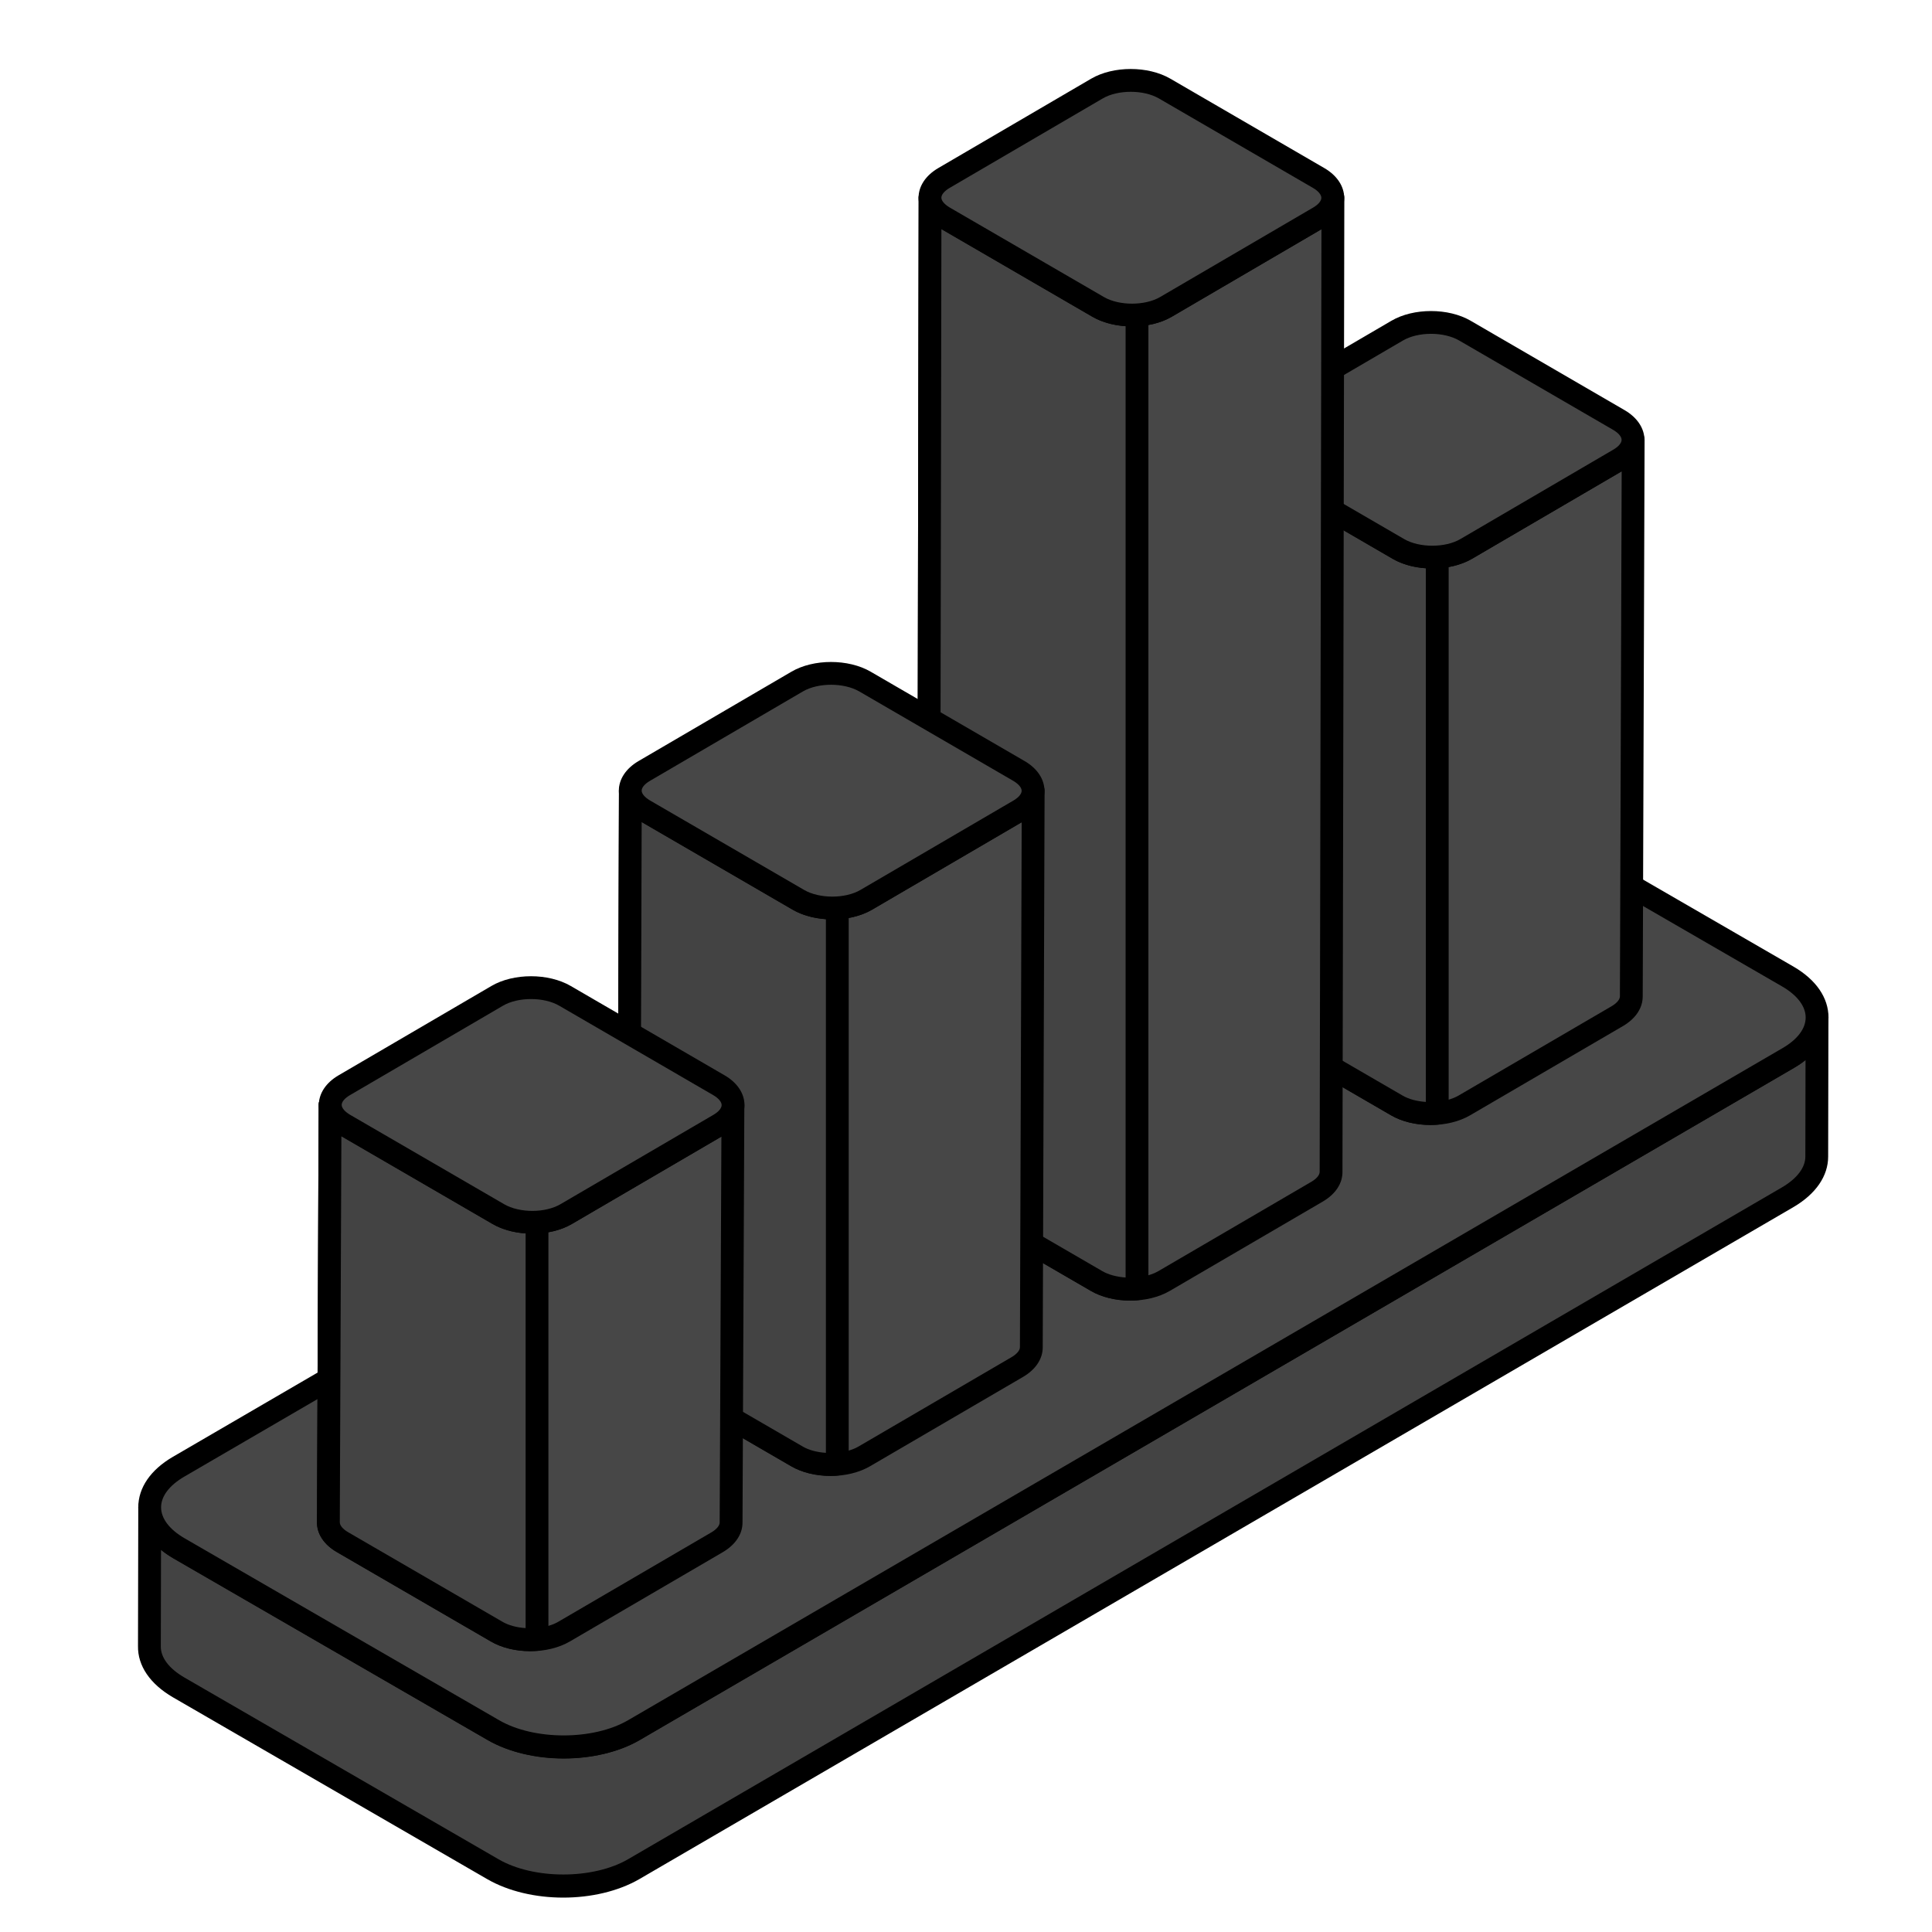
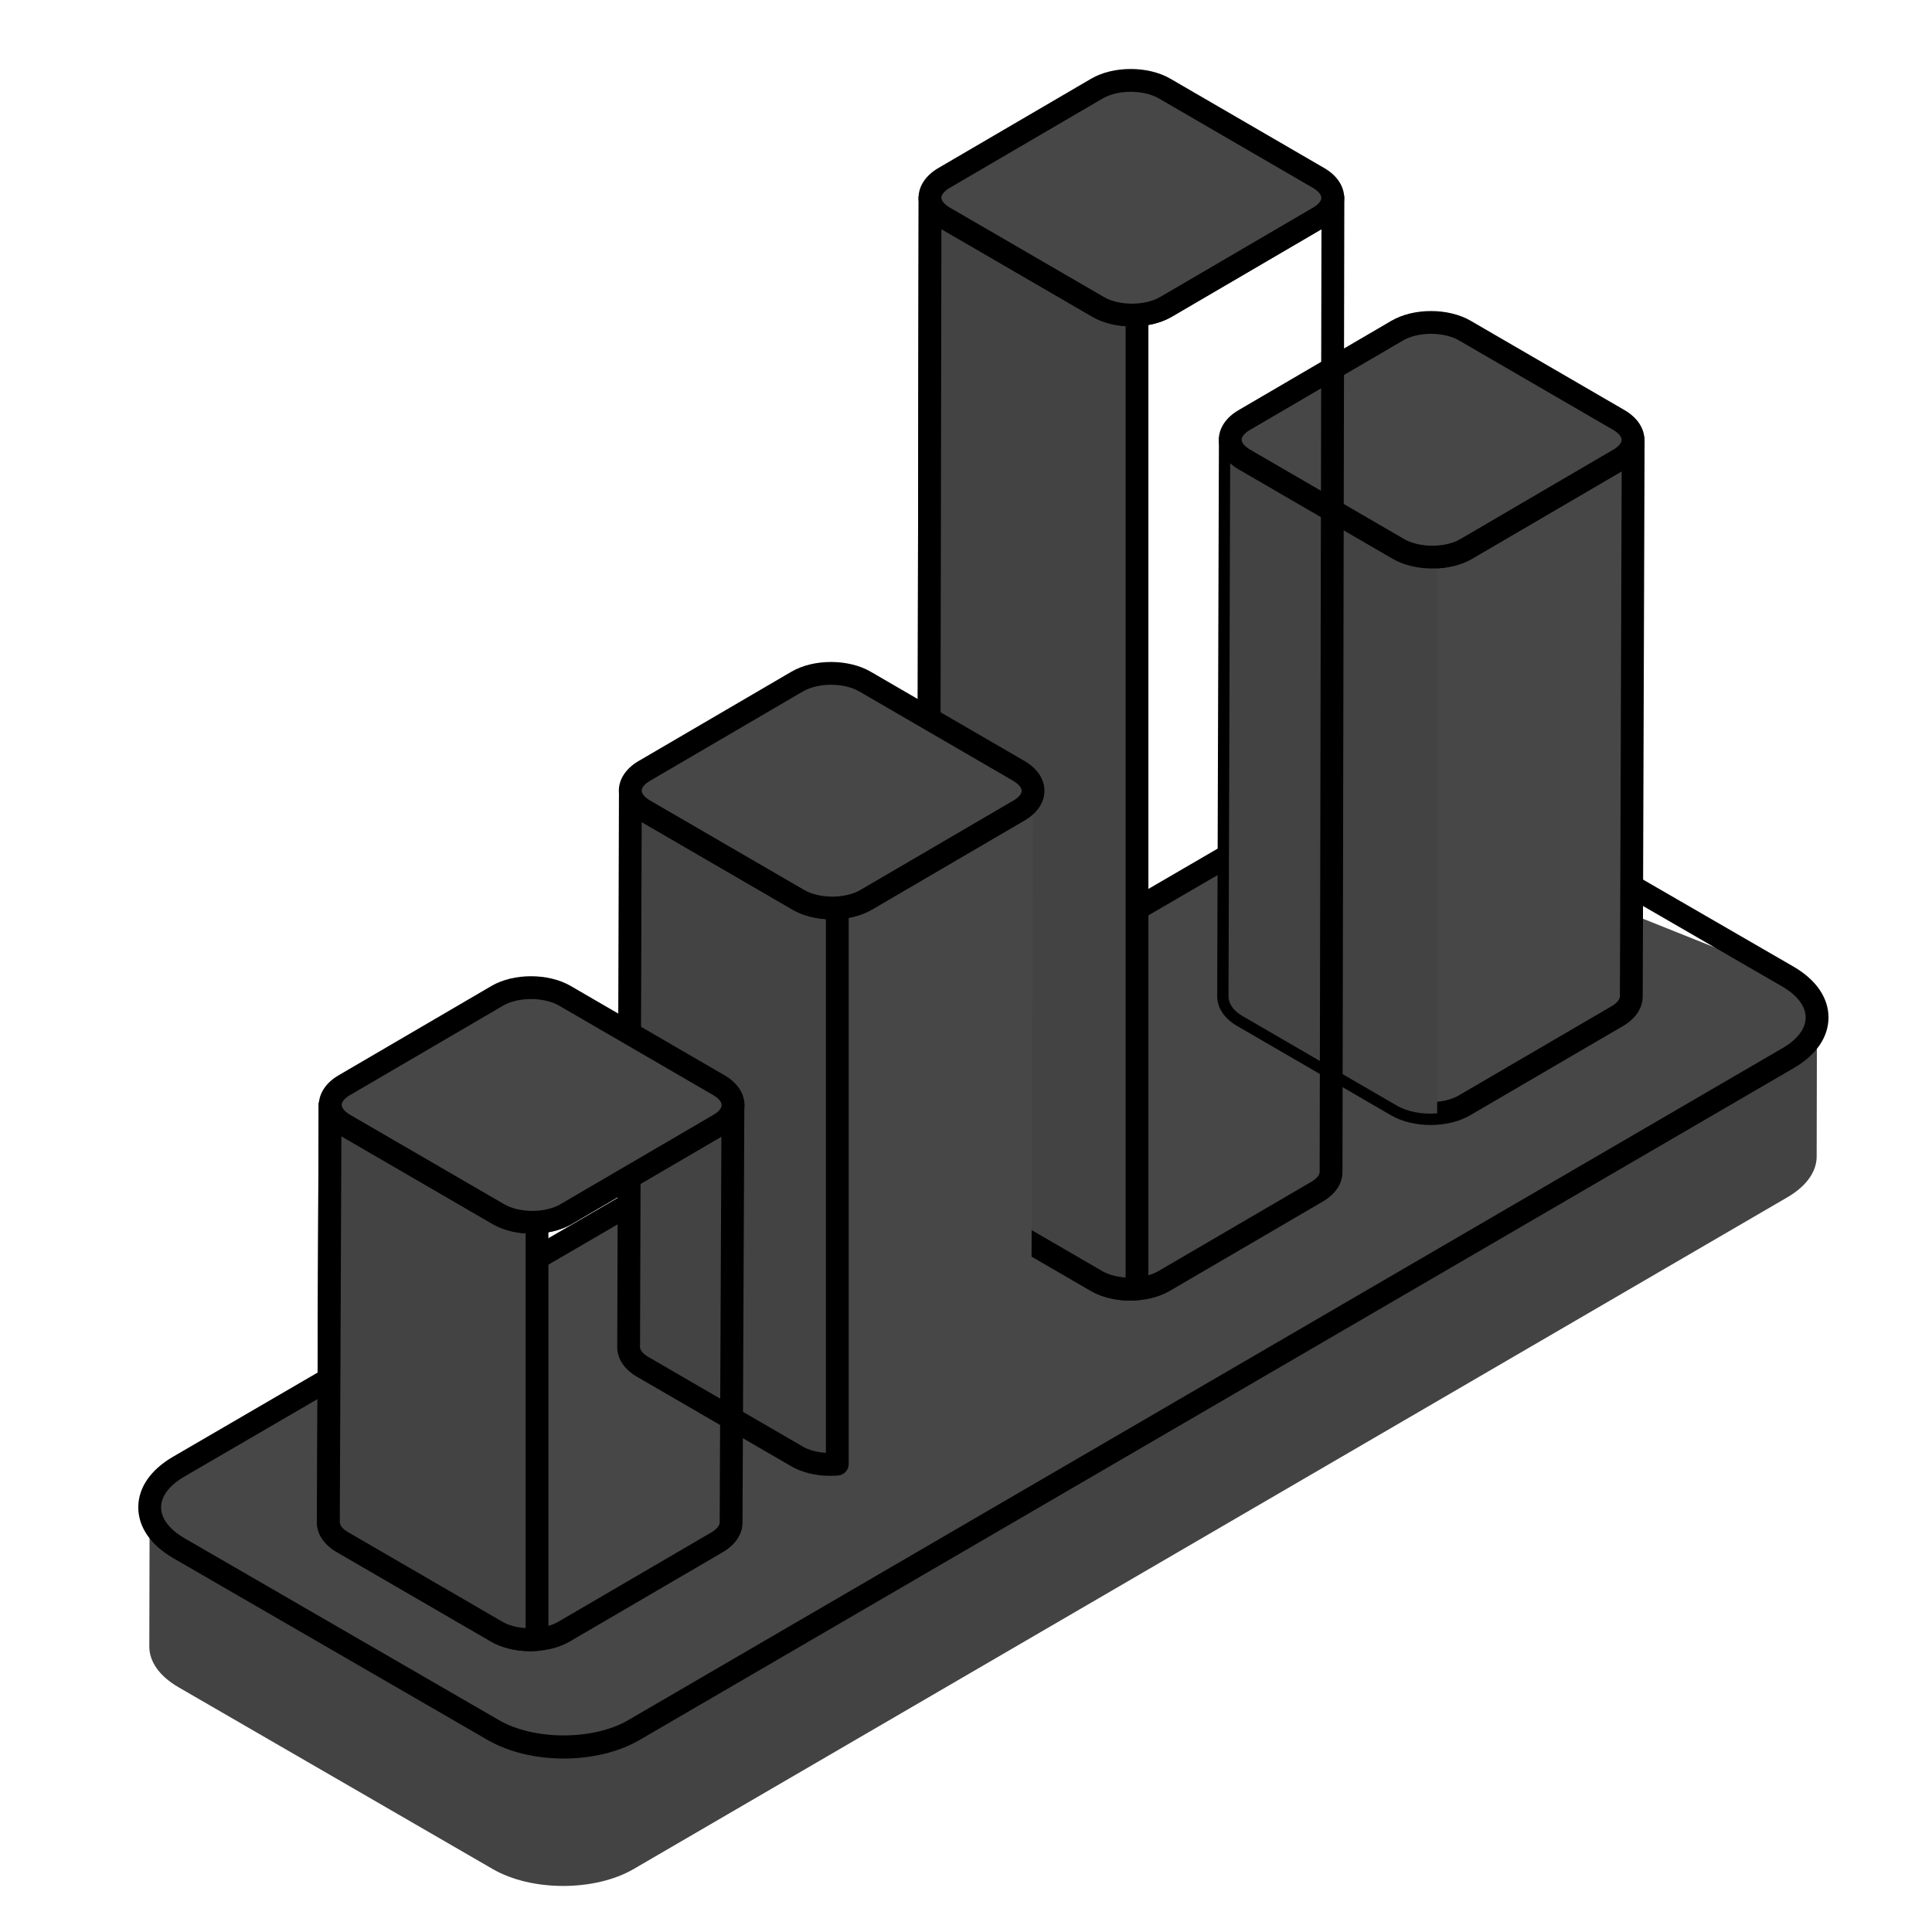
<svg xmlns="http://www.w3.org/2000/svg" width="56" height="56" viewBox="0 0 56 56" fill="none">
  <path d="M52.665 29.492L52.657 33.52C52.657 33.948 52.377 34.368 51.818 34.698L18.363 54.177C17.237 54.828 15.411 54.828 14.285 54.177L5.175 48.906C4.608 48.576 4.32 48.148 4.328 47.712L4.337 43.684C4.337 44.112 4.616 44.549 5.183 44.878L14.302 50.15C15.42 50.792 17.253 50.8 18.371 50.15L51.835 30.662C52.386 30.341 52.665 29.921 52.665 29.492Z" fill="#434343" />
-   <path d="M16.326 55.003C15.533 55.003 14.74 54.824 14.123 54.468L5.012 49.197C4.348 48.81 3.989 48.282 4 47.709L4.008 43.686C4.009 43.504 4.156 43.355 4.339 43.355C4.521 43.356 4.67 43.504 4.67 43.687C4.67 44.012 4.918 44.344 5.352 44.595L14.469 49.866C15.488 50.451 17.2 50.453 18.208 49.867L51.671 30.379C52.099 30.129 52.335 29.817 52.337 29.499V29.495C52.337 29.312 52.485 29.164 52.667 29.164C52.85 29.165 52.998 29.313 52.998 29.496V29.497V29.5L52.99 33.524C52.99 34.087 52.634 34.606 51.988 34.986L18.532 54.467C17.913 54.824 17.12 55.003 16.326 55.003ZM4.667 44.924L4.661 47.716C4.655 48.043 4.898 48.364 5.344 48.623L14.453 53.893C15.469 54.48 17.184 54.48 18.201 53.893L51.654 34.415C52.089 34.159 52.329 33.842 52.329 33.524L52.334 30.726C52.234 30.806 52.124 30.881 52.004 30.951L18.54 50.44C17.334 51.142 15.36 51.142 14.14 50.44L5.021 45.169C4.892 45.093 4.773 45.012 4.667 44.924Z" fill="black" />
-   <path d="M51.818 28.307C52.942 28.957 52.953 30.017 51.831 30.669L18.37 50.15C17.249 50.802 15.423 50.799 14.299 50.15L5.186 44.879C4.058 44.226 4.052 43.169 5.173 42.517L38.635 23.037C39.756 22.384 41.577 22.384 42.705 23.037L51.818 28.307Z" fill="#474747" />
+   <path d="M51.818 28.307C52.942 28.957 52.953 30.017 51.831 30.669L18.37 50.15C17.249 50.802 15.423 50.799 14.299 50.15L5.186 44.879C4.058 44.226 4.052 43.169 5.173 42.517L38.635 23.037L51.818 28.307Z" fill="#474747" />
  <path d="M16.339 50.972C15.547 50.972 14.755 50.792 14.136 50.435L5.023 45.164C4.369 44.785 4.009 44.263 4.008 43.693C4.007 43.125 4.363 42.605 5.009 42.228L38.471 22.748C39.702 22.032 41.635 22.032 42.873 22.747L51.986 28.018C52.639 28.397 52.999 28.919 53 29.491C53 30.058 52.646 30.578 52 30.954L18.539 50.434C17.923 50.792 17.131 50.972 16.339 50.972ZM40.669 22.873C39.992 22.873 39.317 23.022 38.803 23.321L5.342 42.801C4.908 43.054 4.669 43.37 4.669 43.691C4.67 44.016 4.913 44.335 5.354 44.59L14.467 49.861C15.482 50.449 17.195 50.449 18.206 49.861L51.667 30.381C52.101 30.129 52.339 29.814 52.338 29.492C52.338 29.167 52.095 28.847 51.655 28.592L42.542 23.322C42.025 23.022 41.347 22.873 40.669 22.873Z" fill="black" />
  <path d="M47.336 12.747L47.282 28.876C47.282 29.084 47.147 29.287 46.882 29.446L42.444 32.037C41.904 32.353 41.023 32.353 40.483 32.037L36.019 29.446C35.744 29.287 35.605 29.075 35.609 28.867L35.659 12.742C35.659 12.95 35.794 13.158 36.068 13.316L40.533 15.908C41.077 16.224 41.954 16.224 42.498 15.908L46.931 13.316C47.201 13.158 47.336 12.955 47.336 12.747Z" fill="#474747" />
  <path d="M41.466 32.609C41.053 32.609 40.641 32.515 40.319 32.327L35.855 29.736C35.484 29.522 35.274 29.203 35.281 28.863L35.331 12.745C35.331 12.562 35.479 12.414 35.661 12.414C35.844 12.415 35.992 12.563 35.992 12.746C35.992 12.838 36.083 12.945 36.236 13.034L40.702 15.625C41.144 15.883 41.892 15.883 42.335 15.625L46.767 13.034C46.917 12.946 47.008 12.839 47.008 12.751C47.008 12.568 47.156 12.419 47.339 12.419C47.521 12.42 47.669 12.568 47.669 12.751V12.752V12.755L47.615 28.88C47.615 29.214 47.416 29.518 47.054 29.734L42.613 32.327C42.291 32.515 41.879 32.609 41.466 32.609ZM35.989 13.656L35.943 28.872C35.941 28.964 36.037 29.076 36.186 29.163L40.652 31.754C41.085 32.008 41.846 32.008 42.279 31.754L46.718 29.163C46.865 29.076 46.954 28.969 46.954 28.88L47.005 13.663L42.667 16.198C42.023 16.571 41.014 16.574 40.37 16.198L35.989 13.656Z" fill="black" />
  <path d="M41.657 16.145C41.256 16.169 40.841 16.095 40.533 15.915L36.068 13.324C35.794 13.166 35.659 12.958 35.659 12.75L35.609 28.875C35.605 29.083 35.744 29.295 36.019 29.453L40.483 32.044C40.803 32.232 41.24 32.305 41.657 32.271V16.145Z" fill="#434343" />
-   <path d="M41.462 32.607C41.036 32.607 40.629 32.508 40.319 32.327L35.855 29.736C35.484 29.522 35.274 29.203 35.281 28.863L35.331 12.745C35.331 12.562 35.479 12.414 35.661 12.414C35.844 12.415 35.992 12.563 35.992 12.746C35.992 12.838 36.083 12.945 36.236 13.034L40.702 15.625C40.939 15.764 41.279 15.829 41.64 15.81C41.733 15.811 41.821 15.838 41.887 15.9C41.953 15.963 41.99 16.05 41.99 16.141V32.267C41.99 32.439 41.858 32.583 41.686 32.597C41.611 32.603 41.536 32.607 41.462 32.607ZM35.989 13.656L35.943 28.872C35.941 28.964 36.037 29.076 36.186 29.163L40.652 31.754C40.83 31.859 41.071 31.923 41.329 31.94V16.471C40.969 16.448 40.637 16.354 40.369 16.198L35.989 13.656Z" fill="black" />
  <path d="M46.923 12.173C47.465 12.488 47.468 13.001 46.929 13.316L42.494 15.908C41.952 16.225 41.074 16.223 40.531 15.908L36.067 13.316C35.522 13 35.519 12.489 36.061 12.173L40.496 9.581C41.035 9.266 41.913 9.264 42.459 9.581L46.923 12.173Z" fill="#474747" />
  <path d="M41.516 16.478C41.104 16.478 40.69 16.385 40.368 16.198L35.904 13.606C35.538 13.394 35.328 13.08 35.328 12.745C35.328 12.413 35.535 12.101 35.897 11.89L40.332 9.297C40.974 8.922 41.983 8.922 42.627 9.297L47.091 11.889C47.455 12.101 47.664 12.414 47.665 12.749C47.665 13.082 47.458 13.395 47.098 13.605L42.663 16.198C42.342 16.384 41.93 16.478 41.516 16.478ZM41.479 9.676C41.182 9.676 40.885 9.741 40.665 9.87L36.23 12.462C36.079 12.55 35.989 12.655 35.989 12.745C35.99 12.836 36.081 12.943 36.236 13.033L40.7 15.625C41.143 15.882 41.89 15.882 42.33 15.625L46.765 13.032C46.914 12.945 47.003 12.84 47.003 12.749C47.003 12.658 46.912 12.55 46.76 12.461L42.295 9.87C42.074 9.741 41.776 9.676 41.479 9.676Z" fill="black" />
-   <path d="M38.633 5.739L38.579 33.973C38.579 34.181 38.444 34.384 38.179 34.543L33.741 37.134C33.201 37.45 32.32 37.45 31.78 37.134L27.316 34.543C27.041 34.384 26.902 34.172 26.906 33.964L26.956 5.734C26.956 5.942 27.091 6.15 27.365 6.309L31.83 8.9C32.374 9.216 33.251 9.216 33.795 8.9L38.228 6.309C38.498 6.15 38.633 5.947 38.633 5.739Z" fill="#474747" />
  <path d="M32.763 37.699C32.35 37.699 31.937 37.604 31.616 37.415L27.152 34.825C26.781 34.611 26.571 34.293 26.578 33.953L26.628 5.729C26.628 5.546 26.776 5.398 26.958 5.398C27.141 5.399 27.289 5.547 27.289 5.73C27.289 5.822 27.38 5.929 27.532 6.017L31.998 8.61C32.441 8.867 33.19 8.867 33.632 8.61L38.064 6.018C38.214 5.931 38.304 5.825 38.305 5.736V5.734C38.305 5.551 38.453 5.403 38.635 5.403C38.818 5.404 38.966 5.552 38.966 5.735V5.736L38.912 33.97C38.912 34.305 38.712 34.608 38.35 34.823L33.91 37.416C33.589 37.604 33.176 37.699 32.763 37.699ZM27.287 6.641L27.239 33.961C27.237 34.054 27.333 34.165 27.483 34.251L31.949 36.843C32.382 37.098 33.143 37.097 33.576 36.844L38.015 34.252C38.161 34.165 38.251 34.059 38.251 33.969L38.303 6.645L33.964 9.182C33.32 9.556 32.311 9.557 31.667 9.182L27.287 6.641Z" fill="black" />
  <path d="M32.954 9.129C32.553 9.153 32.138 9.079 31.83 8.9L27.365 6.309C27.091 6.15 26.956 5.942 26.956 5.734L26.906 33.964C26.902 34.172 27.041 34.384 27.316 34.543L31.78 37.134C32.099 37.321 32.537 37.395 32.954 37.36V9.129Z" fill="#434343" />
  <path d="M32.758 37.696C32.333 37.696 31.925 37.597 31.615 37.415L27.152 34.825C26.781 34.611 26.571 34.293 26.578 33.953L26.628 5.729C26.628 5.546 26.776 5.398 26.958 5.398C27.141 5.399 27.289 5.547 27.289 5.73C27.289 5.822 27.38 5.929 27.532 6.017L31.998 8.61C32.238 8.748 32.578 8.815 32.937 8.794C33.029 8.799 33.117 8.822 33.183 8.884C33.25 8.946 33.287 9.033 33.287 9.125V37.356C33.287 37.529 33.155 37.673 32.983 37.687C32.908 37.693 32.833 37.696 32.758 37.696ZM27.287 6.641L27.239 33.961C27.237 34.054 27.333 34.165 27.483 34.251L31.949 36.843C32.127 36.947 32.368 37.012 32.626 37.029V9.454C32.268 9.43 31.931 9.336 31.667 9.183L27.287 6.641Z" fill="black" />
  <path d="M38.22 5.157C38.762 5.472 38.765 5.986 38.226 6.301L33.791 8.893C33.249 9.209 32.371 9.208 31.828 8.893L27.364 6.301C26.819 5.984 26.816 5.474 27.358 5.157L31.793 2.565C32.332 2.25 33.21 2.248 33.756 2.565L38.22 5.157Z" fill="#474747" />
  <path d="M32.813 9.462C32.401 9.462 31.987 9.369 31.665 9.182L27.201 6.589C26.836 6.378 26.626 6.064 26.625 5.73C26.625 5.397 26.832 5.085 27.194 4.873L31.628 2.281C32.27 1.906 33.278 1.906 33.924 2.281L38.388 4.873C38.752 5.085 38.961 5.398 38.962 5.734C38.962 6.067 38.755 6.379 38.395 6.589L33.96 9.182C33.639 9.369 33.227 9.462 32.813 9.462ZM32.775 2.661C32.478 2.661 32.182 2.725 31.962 2.854L27.527 5.446C27.376 5.534 27.286 5.64 27.286 5.73C27.287 5.82 27.378 5.927 27.532 6.017L31.997 8.609C32.439 8.866 33.186 8.866 33.627 8.609L38.062 6.017C38.211 5.929 38.301 5.824 38.3 5.734C38.3 5.642 38.209 5.535 38.056 5.446L33.592 2.854C33.37 2.725 33.073 2.661 32.775 2.661Z" fill="black" />
  <path d="M29.945 22.919L29.891 39.048C29.891 39.256 29.756 39.459 29.491 39.617L25.053 42.209C24.514 42.525 23.633 42.525 23.093 42.209L18.628 39.617C18.354 39.459 18.214 39.247 18.219 39.039L18.268 22.914C18.268 23.122 18.403 23.33 18.677 23.488L23.142 26.079C23.686 26.396 24.563 26.396 25.107 26.079L29.541 23.488C29.81 23.33 29.945 23.127 29.945 22.919Z" fill="#474747" />
-   <path d="M24.076 42.781C23.663 42.781 23.25 42.686 22.928 42.497L18.465 39.907C18.093 39.693 17.884 39.374 17.891 39.034L17.941 22.918V22.917C17.941 22.734 18.089 22.586 18.271 22.586C18.453 22.587 18.602 22.735 18.602 22.918C18.602 23.009 18.693 23.116 18.845 23.205L23.311 25.796C23.753 26.053 24.501 26.053 24.944 25.796L29.377 23.205C29.529 23.116 29.617 23.012 29.617 22.922C29.618 22.739 29.766 22.59 29.948 22.59C30.13 22.591 30.278 22.739 30.278 22.922V22.923V22.926L30.224 39.052C30.224 39.385 30.025 39.689 29.663 39.905L25.222 42.498C24.901 42.686 24.489 42.781 24.076 42.781ZM18.599 23.827L18.552 39.042C18.55 39.136 18.644 39.245 18.796 39.334L23.262 41.925C23.695 42.181 24.456 42.181 24.888 41.926L29.327 39.334C29.474 39.247 29.563 39.14 29.563 39.051L29.614 23.834L25.277 26.369C24.632 26.744 23.623 26.744 22.979 26.369L18.599 23.827Z" fill="black" />
  <path d="M24.266 26.309C23.865 26.333 23.451 26.259 23.142 26.079L18.677 23.488C18.403 23.33 18.268 23.122 18.268 22.914L18.219 39.039C18.214 39.247 18.354 39.459 18.628 39.617L23.093 42.209C23.412 42.396 23.85 42.469 24.266 42.435V26.309Z" fill="#434343" />
  <path d="M24.067 42.778C23.643 42.778 23.237 42.679 22.928 42.497L18.465 39.907C18.093 39.693 17.884 39.374 17.891 39.034L17.941 22.917C17.941 22.734 18.089 22.586 18.271 22.586C18.453 22.587 18.602 22.735 18.602 22.918C18.602 23.009 18.693 23.116 18.845 23.205L23.311 25.796C23.551 25.936 23.89 26.003 24.249 25.982C24.341 25.985 24.43 26.009 24.496 26.071C24.562 26.134 24.6 26.221 24.6 26.312V42.438C24.6 42.61 24.468 42.754 24.297 42.768C24.22 42.775 24.144 42.778 24.067 42.778ZM18.599 23.827L18.552 39.042C18.55 39.136 18.644 39.245 18.796 39.334L23.262 41.925C23.44 42.031 23.681 42.095 23.939 42.111V26.642C23.581 26.617 23.243 26.523 22.979 26.369L18.599 23.827Z" fill="black" />
  <path d="M29.532 22.345C30.075 22.66 30.078 23.173 29.539 23.488L25.104 26.08C24.562 26.397 23.683 26.395 23.141 26.08L18.677 23.488C18.131 23.171 18.128 22.661 18.67 22.345L23.105 19.753C23.644 19.438 24.523 19.436 25.068 19.753L29.532 22.345Z" fill="#474747" />
  <path d="M24.126 26.65C23.713 26.65 23.3 26.556 22.977 26.369L18.513 23.777C18.148 23.565 17.938 23.251 17.938 22.917C17.937 22.585 18.145 22.273 18.506 22.061L22.941 19.469C23.582 19.094 24.591 19.094 25.236 19.469L29.701 22.061C30.064 22.272 30.273 22.585 30.274 22.919C30.275 23.253 30.068 23.566 29.708 23.777L25.273 26.369C24.952 26.556 24.539 26.65 24.126 26.65ZM24.088 19.848C23.791 19.848 23.494 19.913 23.274 20.041L18.84 22.633C18.689 22.721 18.599 22.827 18.599 22.916C18.599 23.007 18.691 23.114 18.845 23.204L23.309 25.796C23.753 26.053 24.499 26.053 24.939 25.796L29.375 23.204C29.524 23.117 29.613 23.011 29.613 22.921C29.613 22.83 29.521 22.722 29.369 22.633L24.905 20.041C24.683 19.913 24.385 19.848 24.088 19.848Z" fill="black" />
-   <path d="M21.242 32.028L21.188 44.127C21.188 44.335 21.053 44.539 20.788 44.697L16.35 47.288C15.811 47.605 14.929 47.605 14.39 47.288L9.925 44.697C9.651 44.539 9.511 44.326 9.516 44.118L9.565 32.023C9.565 32.231 9.7 32.44 9.974 32.598L14.439 35.189C14.983 35.505 15.86 35.505 16.404 35.189L20.837 32.598C21.107 32.44 21.242 32.236 21.242 32.028Z" fill="#474747" />
  <path d="M15.373 47.861C14.96 47.861 14.547 47.766 14.225 47.577L9.762 44.987C9.39 44.772 9.18 44.454 9.188 44.114L9.237 32.028V32.025C9.238 31.843 9.386 31.695 9.568 31.695C9.75 31.696 9.898 31.844 9.898 32.027C9.898 32.118 9.99 32.226 10.142 32.314L14.608 34.906C15.05 35.163 15.798 35.163 16.24 34.906L20.674 32.315C20.826 32.225 20.914 32.121 20.914 32.032V32.03C20.915 31.848 21.063 31.7 21.245 31.7C21.427 31.701 21.575 31.849 21.575 32.032V32.033V32.037L21.522 44.132C21.522 44.465 21.322 44.768 20.96 44.985L16.519 47.578C16.198 47.766 15.786 47.861 15.373 47.861ZM9.895 32.936L9.849 44.123C9.847 44.215 9.943 44.327 10.093 44.413L14.559 47.005C14.992 47.261 15.753 47.261 16.185 47.006L20.624 44.414C20.771 44.327 20.86 44.22 20.86 44.13L20.91 32.944L16.573 35.478C15.928 35.853 14.92 35.853 14.275 35.478L9.895 32.936Z" fill="black" />
  <path d="M15.563 35.426C15.162 35.45 14.748 35.376 14.439 35.197L9.974 32.605C9.7 32.447 9.565 32.239 9.565 32.031L9.516 44.126C9.511 44.334 9.651 44.547 9.925 44.705L14.39 47.296C14.709 47.483 15.147 47.557 15.563 47.522V35.426Z" fill="#434343" />
  <path d="M15.364 47.858C14.94 47.858 14.534 47.759 14.225 47.577L9.762 44.987C9.39 44.772 9.18 44.454 9.188 44.114L9.237 32.025C9.238 31.843 9.386 31.695 9.568 31.695C9.75 31.696 9.898 31.844 9.898 32.027C9.898 32.118 9.99 32.226 10.142 32.314L14.608 34.906C14.847 35.045 15.189 35.11 15.546 35.091C15.637 35.096 15.726 35.118 15.793 35.181C15.859 35.243 15.896 35.33 15.896 35.422V47.518C15.896 47.69 15.765 47.833 15.593 47.848C15.517 47.854 15.44 47.858 15.364 47.858ZM9.895 32.936L9.849 44.123C9.847 44.215 9.943 44.327 10.093 44.413L14.559 47.005C14.737 47.11 14.977 47.175 15.235 47.191V35.751C14.877 35.727 14.54 35.632 14.275 35.478L9.895 32.936Z" fill="black" />
  <path d="M20.837 31.454C21.379 31.769 21.382 32.282 20.843 32.597L16.408 35.19C15.866 35.506 14.988 35.505 14.445 35.19L9.981 32.597C9.436 32.281 9.433 31.771 9.975 31.454L14.41 28.862C14.949 28.547 15.827 28.545 16.373 28.862L20.837 31.454Z" fill="#474747" />
  <path d="M15.431 35.759C15.018 35.759 14.604 35.666 14.282 35.478L9.818 32.886C9.452 32.674 9.243 32.361 9.242 32.026C9.242 31.694 9.449 31.382 9.811 31.17L14.246 28.578C14.887 28.203 15.895 28.203 16.541 28.578L21.005 31.17C21.369 31.381 21.579 31.695 21.579 32.03C21.579 32.363 21.373 32.675 21.013 32.886L16.578 35.478C16.257 35.666 15.844 35.759 15.431 35.759ZM15.392 28.958C15.095 28.958 14.799 29.022 14.579 29.151L10.144 31.743C9.993 31.831 9.903 31.937 9.904 32.026C9.904 32.116 9.996 32.224 10.15 32.314L14.614 34.905C15.058 35.163 15.804 35.163 16.244 34.905L20.679 32.314C20.829 32.226 20.918 32.12 20.917 32.031C20.917 31.939 20.826 31.832 20.674 31.743L16.209 29.151C15.987 29.022 15.69 28.958 15.392 28.958Z" fill="black" />
</svg>